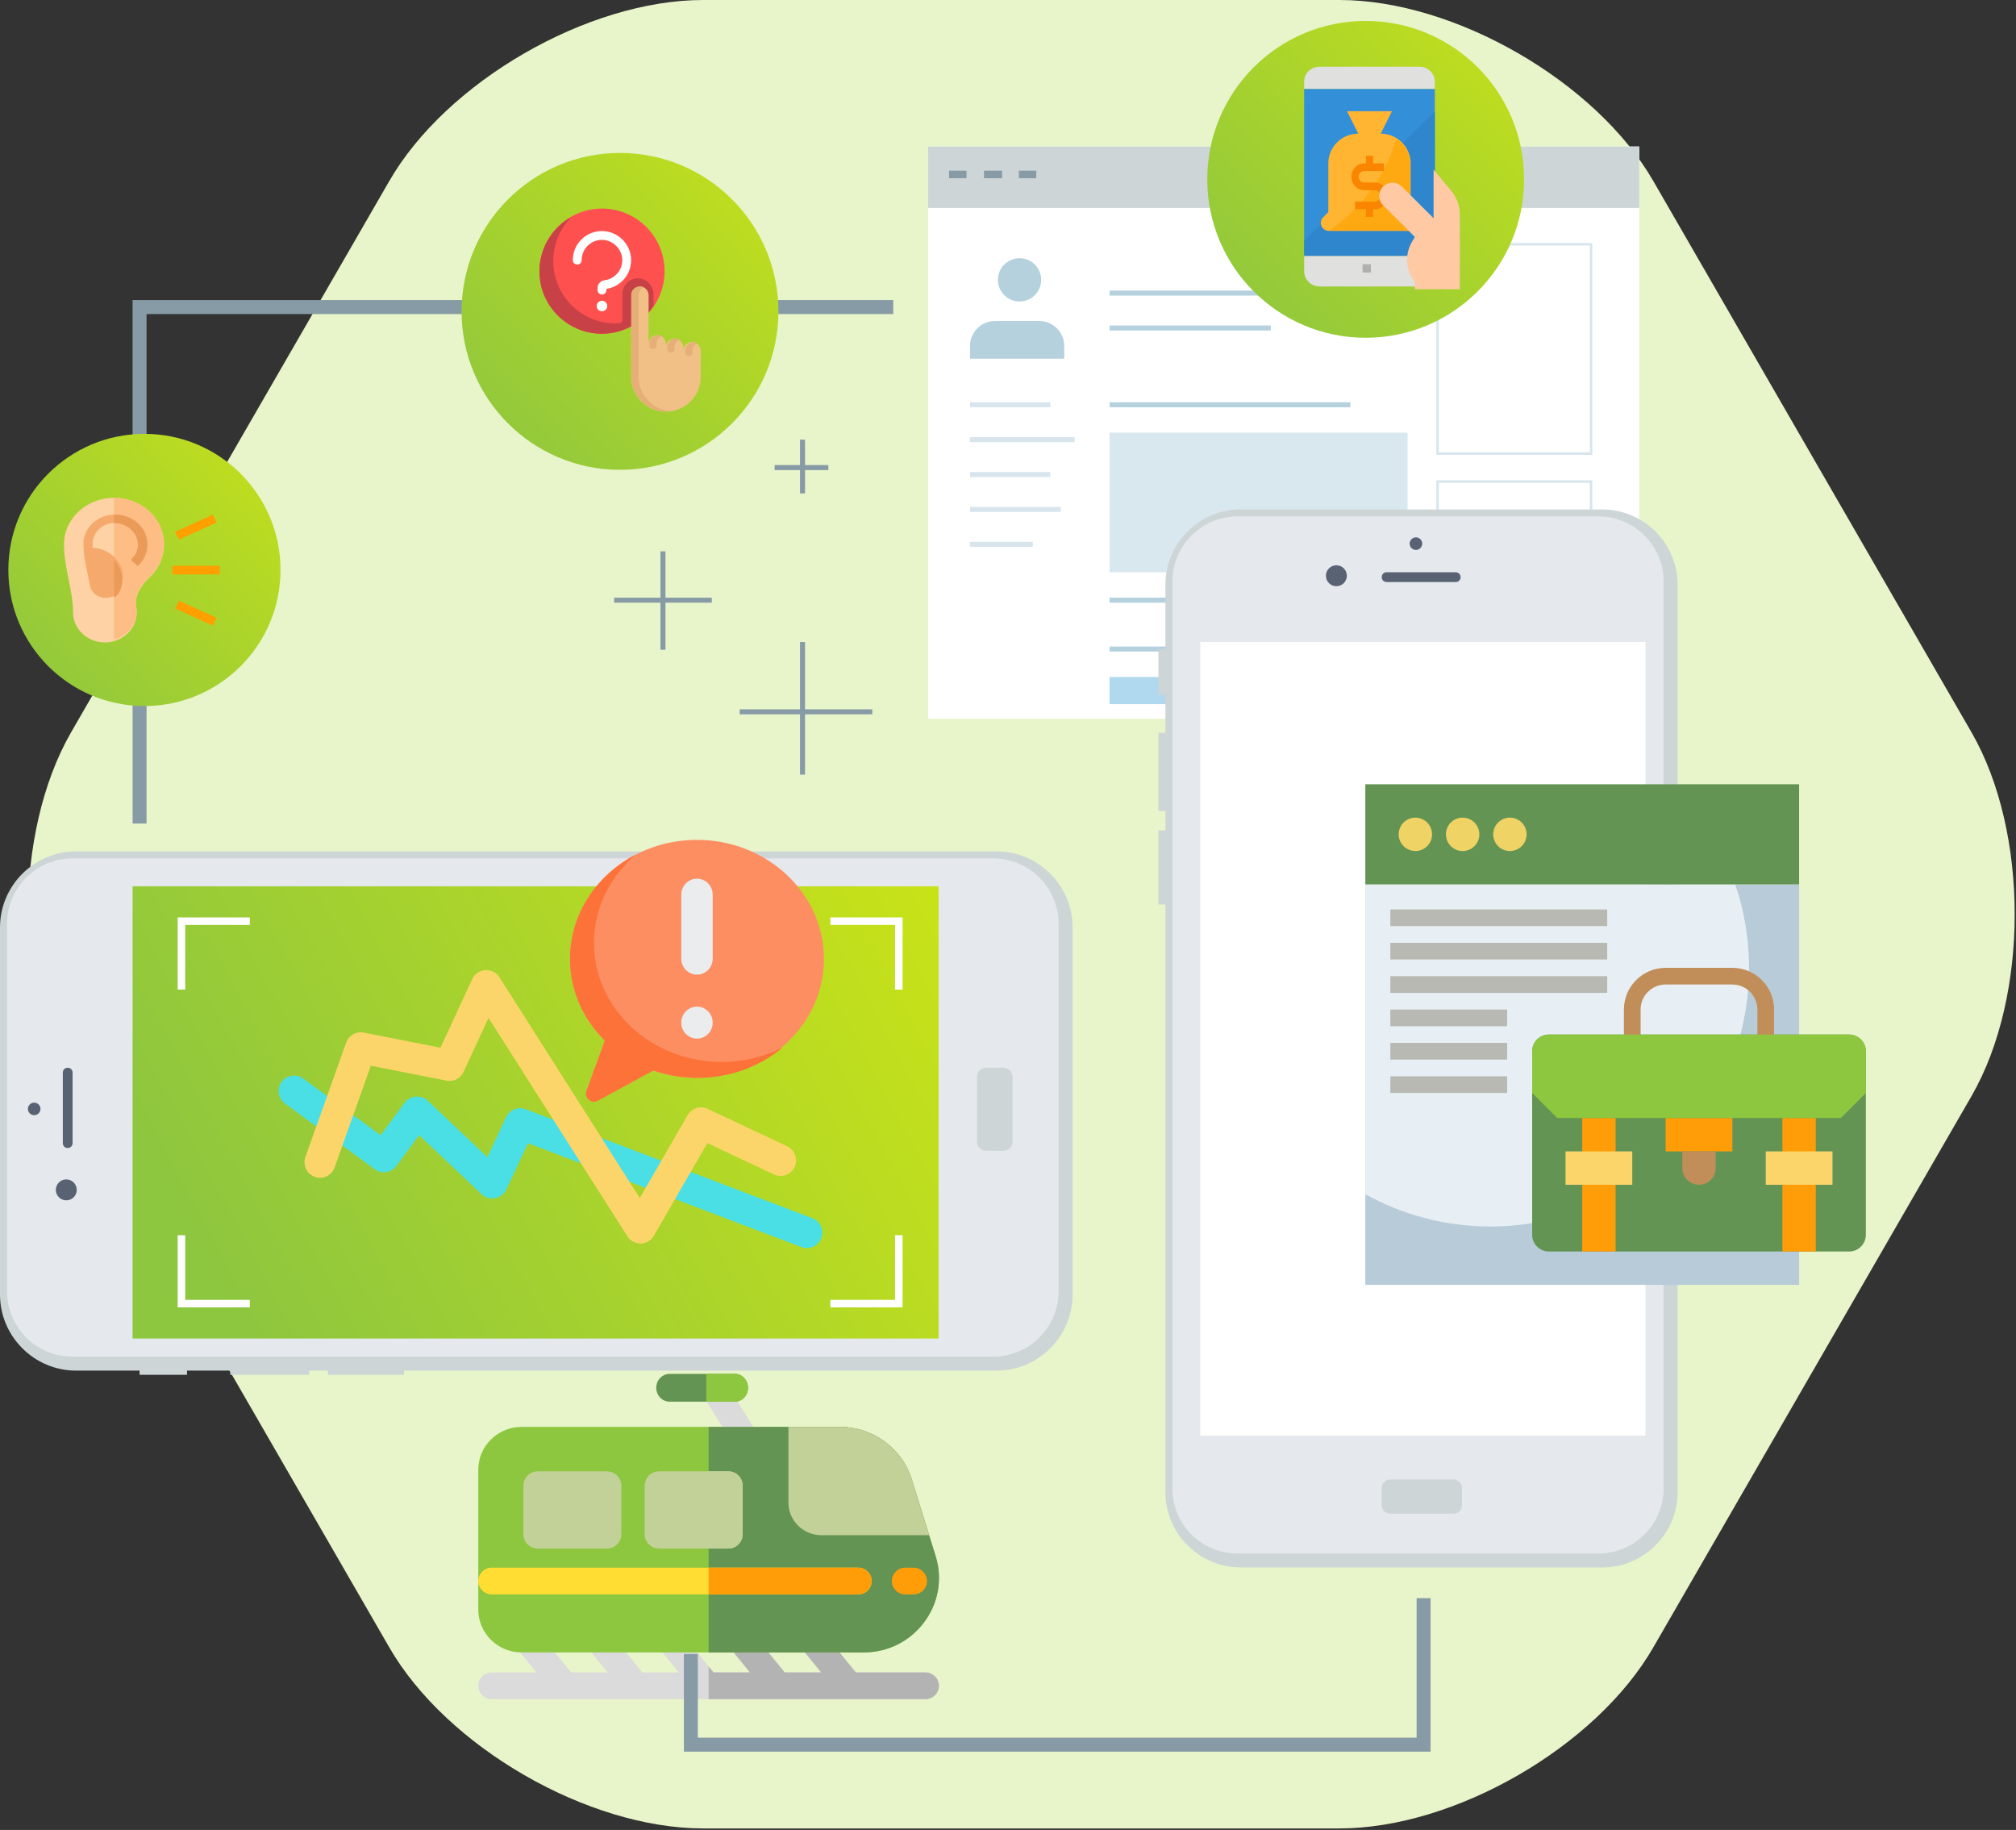
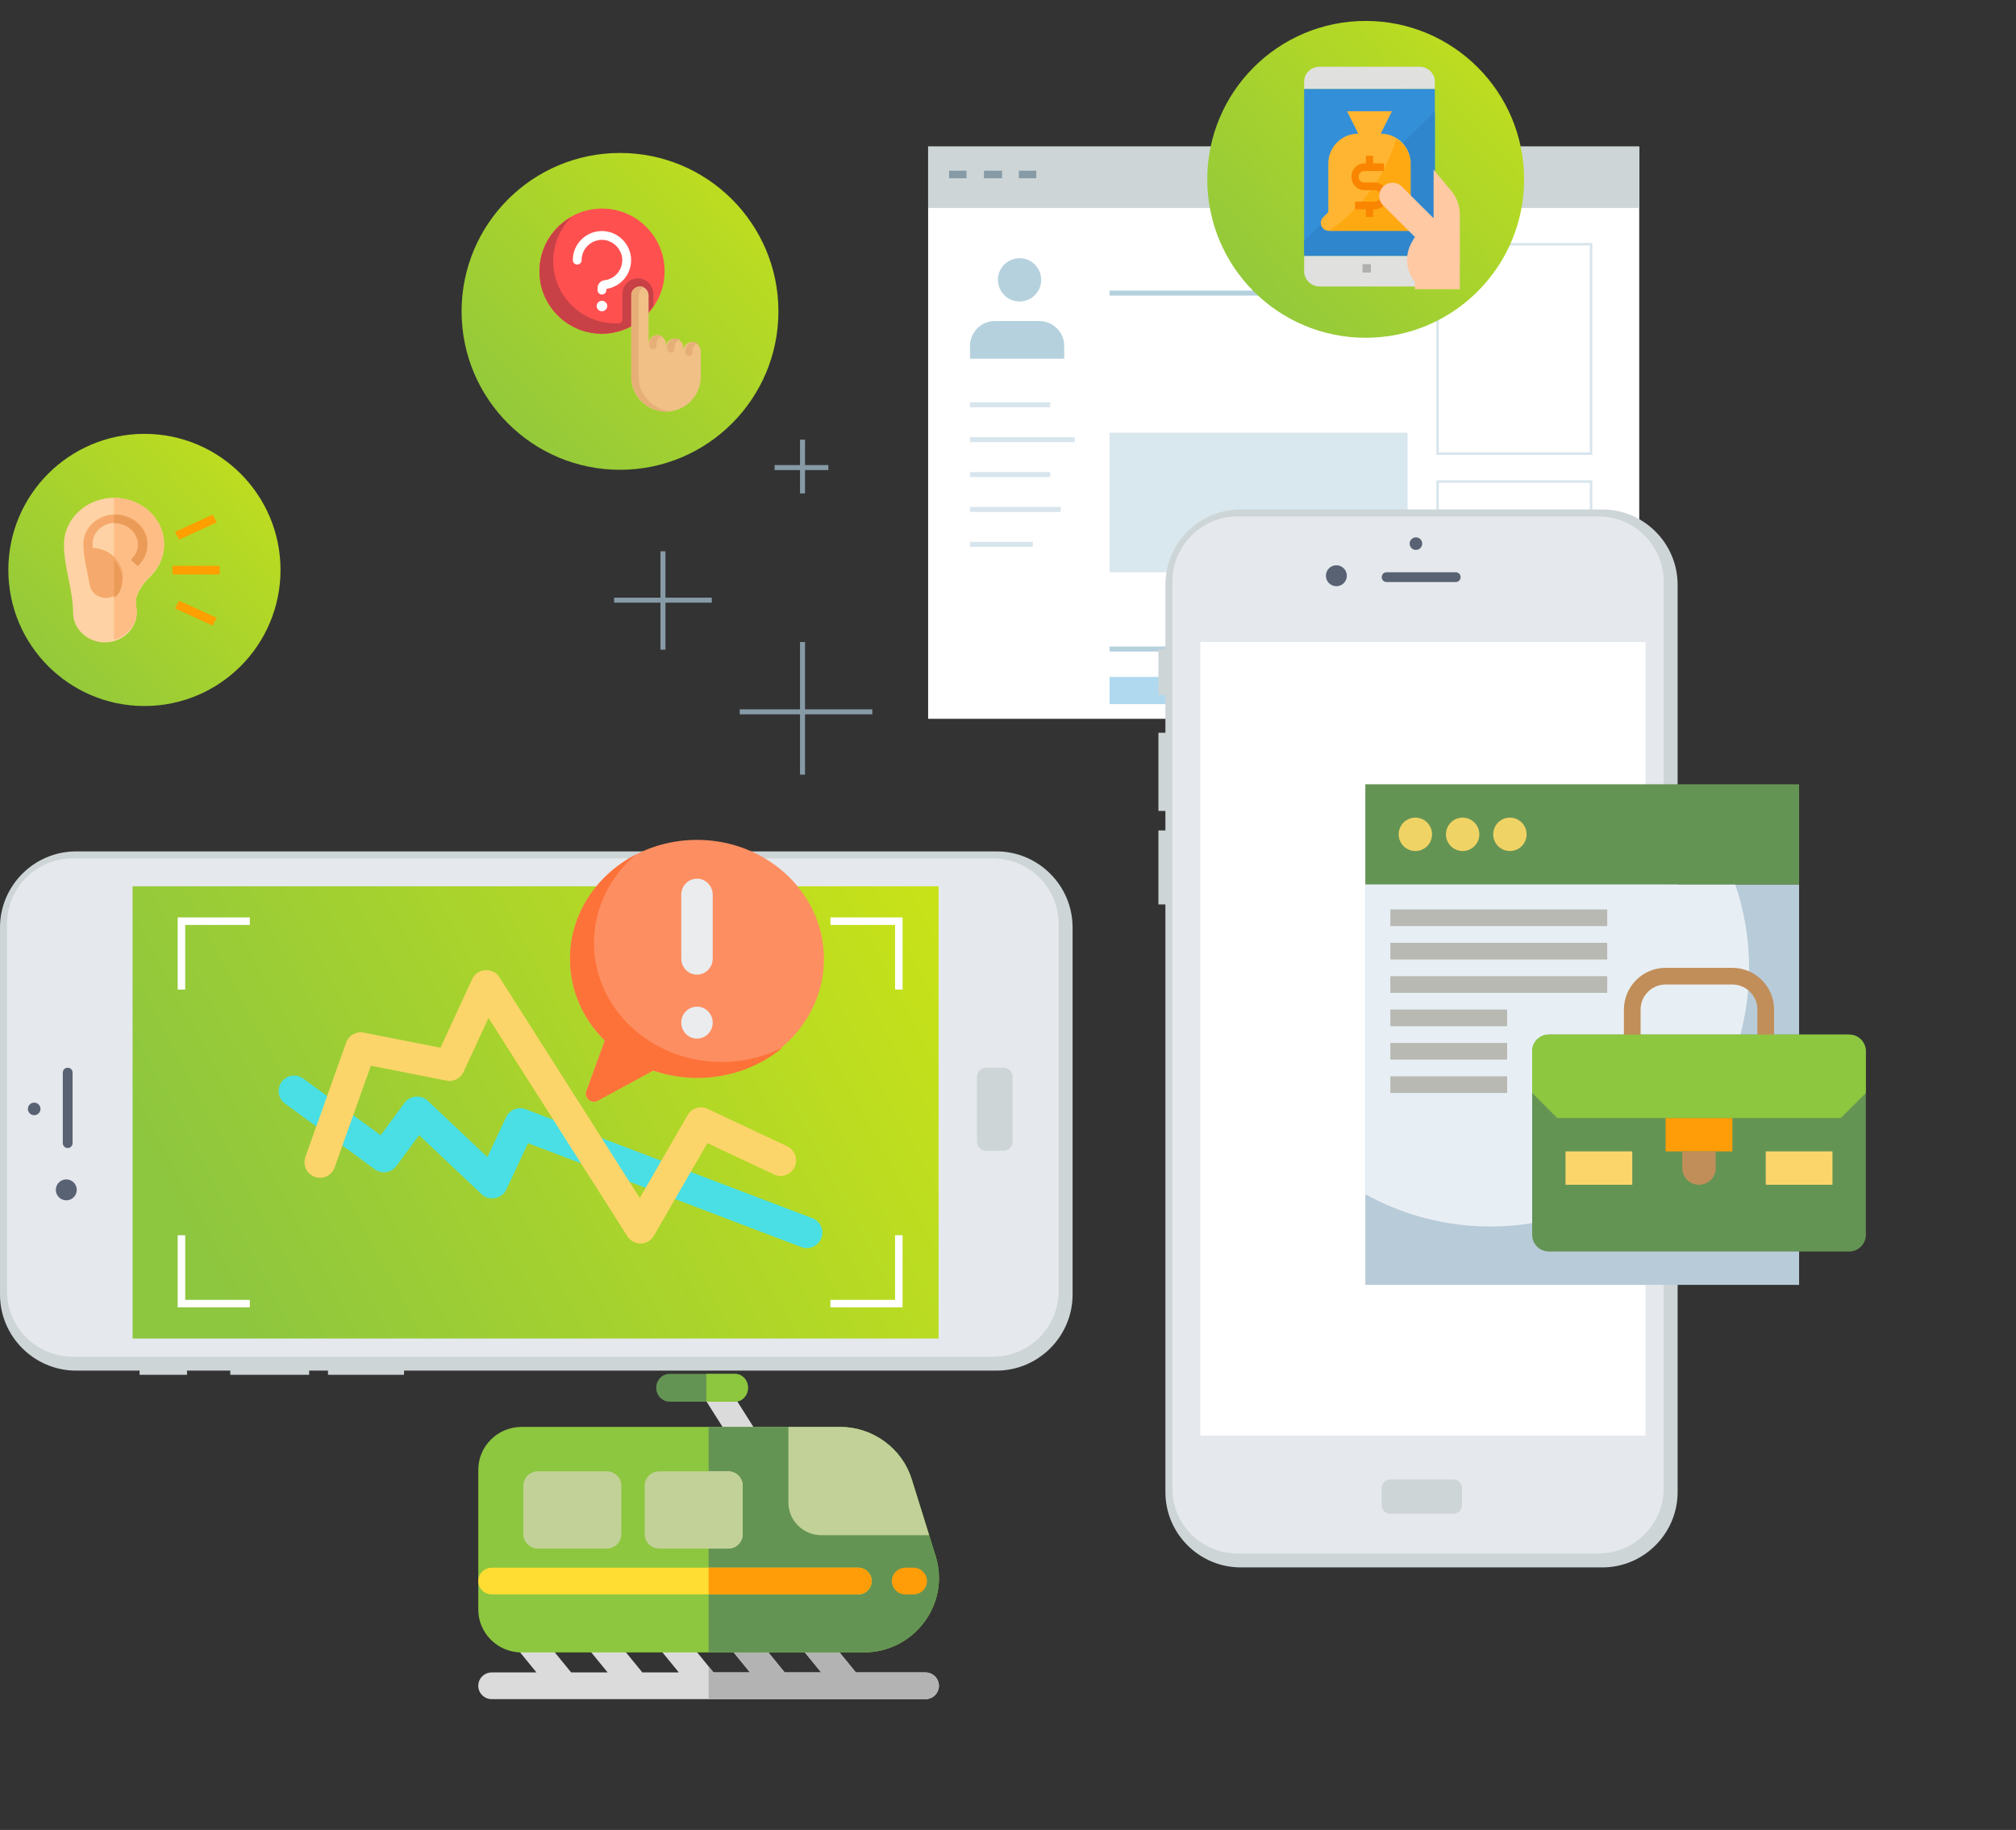
<svg xmlns="http://www.w3.org/2000/svg" width="725" height="658" viewBox="0 0 725 658">
  <rect x="0" y="0" width="725" height="658" fill="#333333" stroke="none" />
  <defs>
    <linearGradient id="a" x1="112.262%" x2="2.845%" y1="32.059%" y2="64.926%">
      <stop offset="0%" stop-color="#CAE317" />
      <stop offset="100%" stop-color="#8DC63F" />
    </linearGradient>
    <linearGradient id="b" x1="112.262%" x2="2.845%" y1="-6.998%" y2="97.418%">
      <stop offset="0%" stop-color="#CAE317" />
      <stop offset="100%" stop-color="#8DC63F" />
    </linearGradient>
    <linearGradient id="c" x1="112.262%" x2="2.845%" y1="-6.998%" y2="97.418%">
      <stop offset="0%" stop-color="#CAE317" />
      <stop offset="100%" stop-color="#8DC63F" />
    </linearGradient>
  </defs>
  <g fill="none" fill-rule="evenodd">
    <g>
-       <path fill="#E8F4C9" fill-rule="nonzero" d="M252.844 657.442c-41.409 0-92.354-29.359-112.933-65.242L25.473 393.964c-20.58-35.884-20.58-94.602 0-130.485L139.91 65.242C160.49 29.36 211.435 0 252.844 0H481.72c41.408 0 92.354 29.36 112.932 65.242L709.092 263.48c20.579 35.883 20.579 94.601 0 130.485L594.653 592.2c-20.578 35.883-71.524 65.242-112.932 65.242H252.844z" />
      <g fill-rule="nonzero">
        <path fill="#DBDBDB" d="M271.238 513.538l-9.72-15.365c-1.406-2.223-4.282-2.842-6.424-1.382-2.143 1.46-2.739 4.447-1.332 6.67l9.72 15.366c.89 1.408 2.371 2.173 3.882 2.173.874 0 1.758-.256 2.543-.791 2.141-1.46 2.738-4.447 1.331-6.67z" />
        <path fill="#649454" d="M264.182 494h-23.364c-2.66 0-4.818 2.239-4.818 5s2.157 5 4.818 5h23.364c2.66 0 4.818-2.239 4.818-5s-2.157-5-4.818-5z" />
        <path fill="#8DC63F" d="M264.402 494H254v10h10.402c2.54 0 4.598-2.239 4.598-5s-2.059-5-4.598-5z" />
        <path fill="#DBDBDB" d="M332.799 601.353h-25.002l-6.132-7.512h-12.48l6.132 7.512h-13.118l-6.131-7.512h-12.48l6.132 7.512h-13.118l-6.131-7.512h-12.48l6.132 7.512h-13.118l-6.132-7.512h-12.48l6.132 7.512h-13.117l-6.132-7.512h-11.693c-.27 0-.537-.007-.803-.02l6.148 7.532h-16.074c-2.68 0-4.854 2.15-4.854 4.804 0 2.653 2.173 4.804 4.854 4.804h155.945c2.68 0 4.854-2.151 4.854-4.804 0-2.653-2.173-4.804-4.854-4.804z" />
        <path fill="#B3B3B3" d="M332.799 601.353h-25.002l-6.132-7.512h-12.48l6.132 7.512h-13.118l-6.131-7.512h-12.48l6.132 7.512h-13.118l-1.764-2.162v11.77H332.8c2.68 0 4.854-2.151 4.854-4.804 0-2.653-2.173-4.804-4.854-4.804z" />
        <path fill="#8DC63F" d="M310.576 594.161H187.583c-8.593 0-15.583-6.919-15.583-15.423v-50.244c0-8.504 6.99-15.423 15.583-15.423h114.438c5.832 0 11.395 1.812 16.087 5.24 4.692 3.429 8.08 8.157 9.797 13.673l8.555 27.475c2.559 8.218 1.067 16.899-4.093 23.816-5.16 6.919-13.103 10.886-21.791 10.886z" />
        <path fill="#649454" d="M336.46 559.46l-8.555-27.476c-1.718-5.517-5.105-10.244-9.797-13.672-4.693-3.429-10.255-5.24-16.087-5.24h-47.183v81.09h55.738c8.688 0 16.63-3.968 21.79-10.886 5.16-6.918 6.653-15.599 4.094-23.817z" />
        <path fill="#C2D197" d="M295.394 552.009h38.746l-6.235-20.025c-1.717-5.517-5.105-10.244-9.797-13.672-4.692-3.429-10.255-5.24-16.087-5.24h-18.49v27.196c0 6.484 5.311 11.74 11.863 11.74z" />
        <path fill="#FF9D09" d="M328.503 573.297h-2.914c-2.68 0-4.853-2.151-4.853-4.804 0-2.653 2.173-4.804 4.853-4.804h2.914c2.68 0 4.854 2.15 4.854 4.804 0 2.653-2.173 4.804-4.854 4.804z" />
        <path fill="#C2D197" d="M218.259 556.813h-24.863c-2.865 0-5.195-2.307-5.195-5.142v-17.485c0-2.835 2.33-5.142 5.195-5.142h24.863c2.865 0 5.195 2.307 5.195 5.142v17.485c0 2.835-2.33 5.142-5.195 5.142zM261.9 556.813h-24.863c-2.865 0-5.195-2.307-5.195-5.142v-17.485c0-2.835 2.33-5.142 5.195-5.142H261.9c2.864 0 5.195 2.307 5.195 5.142v17.485c0 2.835-2.331 5.142-5.195 5.142z" />
        <path fill="#FD3" d="M308.615 573.297H176.854c-2.68 0-4.854-2.151-4.854-4.804 0-2.653 2.173-4.804 4.854-4.804h131.761c2.681 0 4.854 2.15 4.854 4.804 0 2.653-2.173 4.804-4.854 4.804z" />
        <path fill="#FF9D09" d="M308.615 563.689h-53.777v9.608h53.777c2.681 0 4.854-2.151 4.854-4.804 0-2.653-2.173-4.804-4.854-4.804z" />
        <path fill="#C2D197" d="M261.9 529.044h-7.062v27.769h7.062c2.864 0 5.195-2.307 5.195-5.142v-17.485c0-2.835-2.331-5.142-5.195-5.142z" />
      </g>
      <path fill="#FFF" fill-rule="nonzero" d="M333.779 52.696h255.73V258.46h-255.73z" />
      <path fill="#CDD5D7" fill-rule="nonzero" d="M333.779 52.696h255.73v22.082h-255.73z" />
      <path stroke="#879BA6" stroke-width="2.7" d="M341.308 62.733h6.274M353.856 62.733h6.525M366.404 62.733h6.274" />
-       <path fill="#879BA6" fill-rule="nonzero" d="M52.702 296.1h-5.02V107.9h273.549v5.02H52.7zM514.471 629.84H245.942v-35.13h5.02v30.111h258.49v-50.186h5.02z" />
      <path fill="#CDD5D7" fill-rule="nonzero" d="M67.258 489.318v5.018H50.192v-5.018zM111.176 489.318v5.018H82.817v-5.018zM145.307 489.318v5.018h-27.355v-5.018z" />
      <path fill="#CDD5D7" fill-rule="nonzero" d="M358.373 306.137c15.058 0 27.355 12.296 27.355 27.352v131.99c0 15.056-12.297 27.352-27.355 27.352H27.355C12.297 492.83 0 480.535 0 465.479V333.49c0-15.056 12.297-27.352 27.355-27.352h331.018z" />
      <path fill="#E5E8EC" fill-rule="nonzero" d="M380.709 464.225c0 13.048-10.54 23.587-23.59 23.587H26.1c-13.05 0-23.59-10.539-23.59-23.587v-131.99c0-13.05 10.54-23.588 23.59-23.588h331.018c13.05 0 23.59 10.539 23.59 23.587v131.99z" />
      <path fill="url(#a)" fill-rule="nonzero" d="M47.683 318.684h289.86v162.604H47.683z" />
      <ellipse cx="23.841" cy="427.839" fill="#596273" fill-rule="nonzero" rx="3.764" ry="3.764" />
      <ellipse cx="12.297" cy="398.731" fill="#596273" fill-rule="nonzero" rx="2.259" ry="2.258" />
      <path fill="#596273" fill-rule="nonzero" d="M24.343 383.926c1.004 0 1.757.753 1.757 1.757v25.344c0 1.004-.753 1.756-1.757 1.756s-1.756-.752-1.756-1.756v-25.344c0-1.004.752-1.757 1.756-1.757z" />
      <path fill="#CDD5D7" fill-rule="nonzero" d="M360.883 383.926c1.756 0 3.262 1.506 3.262 3.262v23.337c0 1.757-1.506 3.262-3.262 3.262h-6.274c-1.757 0-3.263-1.505-3.263-3.262v-23.337c0-1.756 1.506-3.262 3.263-3.262h6.274z" />
      <path fill="#B5D1DE" fill-rule="nonzero" d="M382.716 128.98v-4.518a8.997 8.997 0 0 0-9.034-9.033h-15.81a8.997 8.997 0 0 0-9.035 9.033v4.517h33.88z" />
      <ellipse cx="366.655" cy="100.624" fill="#B5D1DE" fill-rule="nonzero" rx="7.78" ry="7.779" />
      <path fill="#D8E5ED" fill-rule="nonzero" stroke="#B5D1DE" stroke-width="1.8" d="M399.029 105.392h86.582" />
      <path stroke="#D8E5ED" stroke-width="1.8" d="M348.837 145.54h28.86M348.837 158.087h37.644M348.837 170.634h28.86M348.837 183.18h32.625M348.837 195.727h22.586" />
-       <path fill="#D8E5ED" fill-rule="nonzero" stroke="#B5D1DE" stroke-width="1.8" d="M399.029 145.54h86.582M399.029 215.802h23.841M431.654 215.802h23.841M466.788 215.802h23.842M399.029 117.938H457" />
      <path fill="#B5D1DE" fill-rule="nonzero" d="M399.029 155.578h107.16v50.186H399.03z" opacity=".5" />
      <path fill="#D8E5ED" fill-rule="nonzero" stroke="#B5D1DE" stroke-width="1.8" d="M399.029 233.367h86.582" />
      <path fill="#B0D9EF" fill-rule="nonzero" d="M399.029 243.404h107.16v9.787H399.03z" />
      <path stroke="#D8E5ED" stroke-width=".9" d="M516.981 87.826h55.212v75.28h-55.212zM516.981 173.143h55.212v30.112h-55.212z" />
      <ellipse cx="222.968" cy="111.962" fill="url(#b)" fill-rule="nonzero" rx="56.968" ry="56.962" />
      <g fill-rule="nonzero" transform="translate(194 75)">
        <circle cx="22.5" cy="22.5" r="22.5" fill="#FF5050" />
        <path fill="#C84146" d="M35.977 25.121a5.57 5.57 0 0 0-5.003 2.158c-.797 1.028-1.156 2.332-1.156 3.632v9.069c0 .645-.49 1.2-1.134 1.242-.446.029-.896.045-1.35.045-12.352 0-22.364-10.026-22.364-22.395C4.97 12.668 7.49 7.055 11.56 3 4.065 7.151-.803 15.479.11 24.852c.902 9.267 7.665 17.093 16.665 19.426 4.663 1.21 9.092.821 13.043-.58A22.409 22.409 0 0 0 41 34.974V30.87c0-2.94-2.206-5.466-5.023-5.748z" />
        <g fill="#FFF">
          <path d="M22.48 30.896c-.876 0-1.587-.71-1.587-1.584v-.72a2.838 2.838 0 0 1 2.484-2.82 7.275 7.275 0 0 0 6.403-7.336c-.053-3.84-3.348-7.13-7.196-7.183a7.297 7.297 0 0 0-5.23 2.098 7.23 7.23 0 0 0-2.175 5.189c0 .875-.71 1.584-1.587 1.584-.876 0-1.587-.71-1.587-1.584 0-2.82 1.109-5.464 3.12-7.444a10.41 10.41 0 0 1 7.354-3.012l.15.001c5.614.078 10.247 4.702 10.325 10.306a10.44 10.44 0 0 1-8.886 10.485v.436c0 .875-.711 1.584-1.588 1.584zM22.48 36.916a1.905 1.905 0 0 1-1.904-1.901 1.905 1.905 0 0 1 3.809 0c0 1.048-.855 1.9-1.905 1.9z" />
        </g>
        <path fill="#F0C087" d="M58 60.5v-9.197c0-1.635-1.176-3.124-2.803-3.287a3.126 3.126 0 0 0-3.447 3.109v-1.072c0-1.635-1.176-3.124-2.803-3.287a3.126 3.126 0 0 0-3.447 3.109v-1.072c0-1.635-1.176-3.124-2.803-3.287a3.126 3.126 0 0 0-3.447 3.109V31.303c0-1.634-1.176-3.124-2.803-3.287A3.126 3.126 0 0 0 33 31.125V60.5C33 67.404 38.596 73 45.5 73S58 67.404 58 60.5z" />
        <g fill="#E6AF78">
          <path d="M35.654 60.508V31.152c0-1.275.798-2.357 1.931-2.842a3.045 3.045 0 0 0-.952-.264c-1.933-.188-3.562 1.275-3.562 3.106v29.356c0 6.9 5.783 12.492 12.918 12.492.436 0 .867-.022 1.292-.063-6.528-.627-11.627-5.952-11.627-12.429z" />
          <path d="M40.822 50.515c.713 0 1.292-.56 1.292-1.25v-.624c0-1.275.798-2.357 1.93-2.843a3.045 3.045 0 0 0-.952-.264c-1.933-.187-3.562 1.276-3.562 3.107v.624c0 .69.578 1.25 1.292 1.25zM47.28 51.764c.714 0 1.293-.56 1.293-1.25v-.624c0-1.275.798-2.357 1.93-2.842a3.045 3.045 0 0 0-.951-.265c-1.933-.187-3.563 1.276-3.563 3.107v.625c0 .69.578 1.249 1.292 1.249zM53.74 53.013c.714 0 1.292-.56 1.292-1.25v-.624c0-1.275.798-2.357 1.93-2.842a3.045 3.045 0 0 0-.951-.265c-1.933-.187-3.563 1.276-3.563 3.107v.625c0 .69.579 1.25 1.292 1.25z" />
        </g>
      </g>
      <path stroke="#FFF" stroke-width="2.7" d="M65.25 355.822V331.23h24.594M89.844 468.741H65.25V444.15M298.644 331.23h24.594v24.592M323.238 444.15v24.591h-24.594" />
      <path stroke="#879BA6" stroke-width="1.8" d="M255.98 215.802h-35.134M238.413 233.618v-35.382M297.891 168.125h-19.324M288.606 177.41v-19.323M313.702 255.95h-47.683M288.606 278.535v-47.677" />
      <ellipse cx="491.132" cy="64.49" fill="url(#b)" fill-rule="nonzero" rx="56.968" ry="56.962" />
      <g fill-rule="nonzero">
        <path fill="#E0E0DE" d="M469 97.5c0 3.037 2.476 5.5 5.53 5.5h35.94c3.054 0 5.53-2.463 5.53-5.5V92h-47v5.5zM510.47 24h-35.94c-3.054 0-5.53 2.388-5.53 5.333V32h47v-2.667c0-2.945-2.476-5.333-5.53-5.333z" />
        <path fill="#348FD9" d="M469 32h47v59h-47z" />
        <path fill="#B0B0AE" d="M490 95h3v3h-3z" />
        <path fill="#3086CD" d="M469 86.526V92h47V40z" />
        <path fill="#FFB531" d="M496.538 48.063L500.577 40h-16.154l4.039 8.063c-5.948 0-10.77 4.812-10.77 10.75V76.28l-1.856 1.853A2.847 2.847 0 0 0 475 80.15a2.854 2.854 0 0 0 2.855 2.85h29.29A2.854 2.854 0 0 0 510 80.15c0-.756-.3-1.481-.836-2.016l-1.856-1.853V58.812c0-5.937-4.822-10.75-10.77-10.75z" />
        <path fill="#FFA912" d="M509.132 78.162l-1.926-1.842V58.952c.002-3.614-1.908-6.982-5.075-8.952-3.987 13.26-12.478 24.87-24.131 33h29.037c1.198 0 2.279-.69 2.737-1.749.46-1.06.205-2.278-.642-3.089z" />
        <path fill="#F98500" d="M494.45 65.625h-3.9c-1.077 0-1.95-.923-1.95-2.063 0-1.139.873-2.062 1.95-2.062h7.15v-2.75h-3.9V56h-2.6v2.75h-.65c-2.513 0-4.55 2.154-4.55 4.813 0 2.658 2.037 4.812 4.55 4.812h3.9c1.077 0 1.95.923 1.95 2.063 0 1.139-.873 2.062-1.95 2.062h-7.15v2.75h3.9V78h2.6v-2.75h.65c2.513 0 4.55-2.154 4.55-4.813 0-2.658-2.037-4.812-4.55-4.812z" />
        <path fill="#FEC9A3" d="M521.662 68.337L515.556 61v17.469L504.09 67.047a4.785 4.785 0 0 0-6.692.054 4.739 4.739 0 0 0-.054 6.665l11.468 11.421-1.111 1.937a12.618 12.618 0 0 0 1.11 14.189V104H525V77.184c0-3.254-1.186-6.398-3.338-8.847z" />
      </g>
      <ellipse cx="51.938" cy="204.932" fill="url(#c)" fill-rule="nonzero" rx="48.938" ry="48.932" />
      <g fill-rule="nonzero">
        <path fill="#FED2A4" d="M59 195.758C59 186.526 50.916 179 41 179s-18 7.526-18 16.758c0 4.235.85 8.41 1.67 12.461.785 3.931 1.603 8.054 1.603 12.015 0 5.88 5.138 10.766 11.454 10.766 1.146 0 2.226-.152 3.273-.457 4.713-1.31 8.182-5.495 8.182-10.309 0-.73-.066-1.432-.23-2.132-.785-3.657 2.063-7.963 4.779-10.492 3.404-3.169 5.269-7.373 5.269-11.852z" />
        <path fill="#FFBD86" d="M53.73 207.309c-2.715 2.502-5.563 6.763-4.777 10.38.163.694.229 1.388.229 2.111 0 4.763-3.47 8.904-8.182 10.2v-51c9.916 0 18 7.446 18 16.581 0 4.432-1.865 8.592-5.27 11.728z" />
        <path fill="#F6A96C" d="M52.74 193.19c-.953-4.05-4.6-7.26-9.102-8.01-.724-.12-1.446-.18-2.137-.18C35.225 185 30 189.65 30 195.5c0 4.83 1.347 9.81 2.333 15 .46 2.61 2.892 4.5 5.751 4.5 1.249 0 2.432-.39 3.417-1.05 1.15-.75 2.005-1.89 2.3-3.24l.23-1.14c.724-3.33-.328-6.54-2.53-8.88-1.971-2.13-4.863-3.54-8.182-3.69-.033-.51-.033-.99-.033-1.5 0-4.08 3.615-7.5 8.215-7.5.493 0 1.019.03 1.545.12 3.155.54 5.816 2.88 6.474 5.7.624 2.61-.198 5.13-2.202 6.99l2.333 2.13c2.76-2.55 3.91-6.18 3.089-9.75z" />
        <g fill="#FF9F00">
          <path d="M62 203.454h17v3.093H62zM76.46 224.94l-13.533-6.186 1.501-2.766 13.533 6.185zM64.428 194.012l-1.5-2.766 13.532-6.186 1.5 2.767z" />
        </g>
        <g fill="#EA9B58">
          <path d="M41 201.23c2.297 2.422 3.394 5.742 2.64 9.187l-.24 1.18c-.309 1.396-1.2 2.575-2.4 3.351v-13.717zM49.503 203.559l-2.434-2.204c2.091-1.924 2.948-4.531 2.297-7.231-.686-2.917-3.463-5.338-6.755-5.897a9.683 9.683 0 0 0-1.611-.124V185c.72 0 1.474.062 2.229.186 4.697.776 8.502 4.097 9.497 8.286.857 3.693-.343 7.449-3.223 10.087z" />
        </g>
      </g>
      <path fill="#CDD5D7" fill-rule="nonzero" d="M421.615 249.928h-5.019v-16.561h5.02zM421.615 291.583h-5.019V263.48h5.02zM421.615 325.208h-5.019V298.61h5.02z" />
      <path fill="#CDD5D7" fill-rule="nonzero" d="M603.312 536.493c0 14.805-12.047 27.1-27.104 27.1H446.21c-14.807 0-27.104-12.044-27.104-27.1V210.281c0-14.805 12.046-27.1 27.104-27.1h129.998c14.806 0 27.104 12.044 27.104 27.1v326.212z" />
      <path fill="#E5E8EC" fill-rule="nonzero" d="M444.955 558.575c-12.8 0-23.34-10.288-23.34-23.337V209.027c0-12.798 10.54-23.337 23.34-23.337h129.998c12.799 0 23.34 10.539 23.34 23.337v326.211c0 12.798-10.541 23.337-23.34 23.337H444.955z" />
      <path fill="#FFF" fill-rule="nonzero" d="M431.654 230.858h160.113v285.31H431.654z" />
      <g fill-rule="nonzero">
        <path fill="#B8CBD9" d="M491 318h156v144H491z" />
        <path fill="#E8EFF4" d="M491 429.39c13.337 7.388 28.674 11.61 45 11.61 51.363 0 93-41.637 93-93 0-10.5-1.767-20.583-4.975-30H491v111.39z" />
        <path fill="#649454" d="M557 372h108c3.315 0 6 2.685 6 6v66c0 3.315-2.685 6-6 6H557c-3.315 0-6-2.685-6-6v-66c0-3.315 2.685-6 6-6z" />
        <path fill="#FF9D09" d="M599 402v12h24v-12" />
        <path fill="#C18E59" d="M605 414v6c0 3.315 2.685 6 6 6s6-2.685 6-6v-6" />
-         <path fill="#FF9D09" d="M569 402h12v48h-12zM641 402h12v48h-12z" />
        <path fill="#FCD56A" d="M563 414h24v12h-24zM635 414h24v12h-24z" />
        <path fill="#649454" d="M491 282h156v36H491z" />
        <path fill="#F0D365" d="M515 300a6 6 0 1 1-12 0 6 6 0 0 1 12 0zM532 300a6 6 0 1 1-12 0 6 6 0 0 1 12 0zM549 300a6 6 0 1 1-12 0 6 6 0 0 1 12 0z" />
        <path fill="#C18E59" d="M638 375h-6v-12c0-4.961-4.039-9-9-9h-24c-4.961 0-9 4.039-9 9v12h-6v-12c0-8.27 6.73-15 15-15h24c8.27 0 15 6.73 15 15v12z" />
        <g fill="#B8B9B3">
          <path d="M500 327h78v6h-78zM500 339h78v6h-78zM500 351h78v6h-78zM500 363h42v6h-42zM500 375h42v6h-42zM500 387h42v6h-42z" />
        </g>
        <path fill="#8DC63F" d="M665 372H557c-3.315 0-6 2.685-6 6v15l9 9h102l9-9v-15c0-3.315-2.685-6-6-6z" />
      </g>
      <ellipse cx="480.591" cy="207.019" fill="#596273" fill-rule="nonzero" rx="3.764" ry="3.764" />
      <ellipse cx="509.201" cy="195.476" fill="#596273" fill-rule="nonzero" rx="2.259" ry="2.258" />
      <path fill="#596273" fill-rule="nonzero" d="M525.263 207.52c0 1.005-.753 1.757-1.757 1.757H498.66c-1.004 0-1.757-.752-1.757-1.756s.753-1.757 1.757-1.757h24.845c1.004 0 1.757.753 1.757 1.757z" />
      <path fill="#CDD5D7" fill-rule="nonzero" d="M525.764 541.26c0 1.757-1.505 3.012-3.011 3.012h-22.838c-1.756 0-3.011-1.506-3.011-3.011v-6.274c0-1.756 1.506-3.01 3.011-3.01h22.838c1.757 0 3.011 1.505 3.011 3.01v6.274z" />
    </g>
    <g fill-rule="nonzero">
      <path fill="#49DFE5" d="M292.064 448.427a5.56 5.56 0 0 1-3.887-.027l-98.284-37.346-7.808 16.66c-1.584 3.38-6.165 4.25-8.87 1.696l-22.502-21.24-8.161 11.065a5.58 5.58 0 0 1-7.78 1.195l-32.305-23.65a5.532 5.532 0 0 1-1.179-7.754 5.58 5.58 0 0 1 7.78-1.195l27.825 20.37 8.6-11.66c1.957-2.653 5.92-3.01 8.31-.754l21.473 20.27 6.733-14.365a5.583 5.583 0 0 1 7.032-2.847l103.122 39.184a5.583 5.583 0 0 1 3.566 4.892c.122 2.407-1.394 4.679-3.665 5.506z" />
      <path fill="#FCD56A" d="M232.229 446.793c-2.424.882-5.215-.077-6.607-2.264l-49.937-78.53-8.99 19.439a5.54 5.54 0 0 1-6.101 3.117l-27.218-5.352-13.051 36.597a5.542 5.542 0 0 1-7.122 3.355c-2.897-1.053-4.405-4.264-3.368-7.17l14.659-41.105a5.542 5.542 0 0 1 6.293-3.586l27.63 5.433 11.43-24.715c1.817-3.928 7.42-4.28 9.744-.624l50.481 79.386 17.226-29.816a5.541 5.541 0 0 1 7.164-2.243l28.588 13.44a5.626 5.626 0 0 1 2.71 7.445 5.543 5.543 0 0 1-7.398 2.693l-23.972-11.271-19.257 33.33a5.537 5.537 0 0 1-2.904 2.441z" />
    </g>
    <g fill-rule="nonzero">
      <path fill="#FD8E61" d="M250.652 302C225.48 302 205 321.192 205 344.781c0 11.05 4.414 21.413 12.473 29.384l-6.595 18.126c-.877 2.414 1.784 4.713 4.048 3.48l19.902-10.852a48.159 48.159 0 0 0 15.824 2.643c25.173 0 45.652-19.192 45.652-42.781 0-23.59-20.479-42.781-45.652-42.781z" />
      <path fill="#FD7239" d="M259.512 381.843c-25.352 0-45.905-19.174-45.905-42.826 0-12.613 5.846-23.951 15.146-31.788-14.15 7.304-23.753 21.373-23.753 37.498 0 11.062 4.438 21.435 12.542 29.415l-6.631 18.145c-.883 2.417 1.793 4.718 4.07 3.483l20.012-10.863c5.089 1.757 10.435 2.646 15.912 2.646 11.753 0 22.488-4.144 30.617-10.946-6.535 3.337-14.035 5.236-22.01 5.236z" />
      <g fill="#EAECEE" transform="translate(245 315.943)">
        <ellipse cx="5.652" cy="51.763" rx="5.652" ry="5.751" />
        <path d="M5.652 0C2.531 0 0 2.575 0 5.751v23.006c0 3.177 2.53 5.752 5.652 5.752 3.122 0 5.652-2.575 5.652-5.752V5.751C11.304 2.575 8.774 0 5.652 0z" />
      </g>
    </g>
  </g>
</svg>